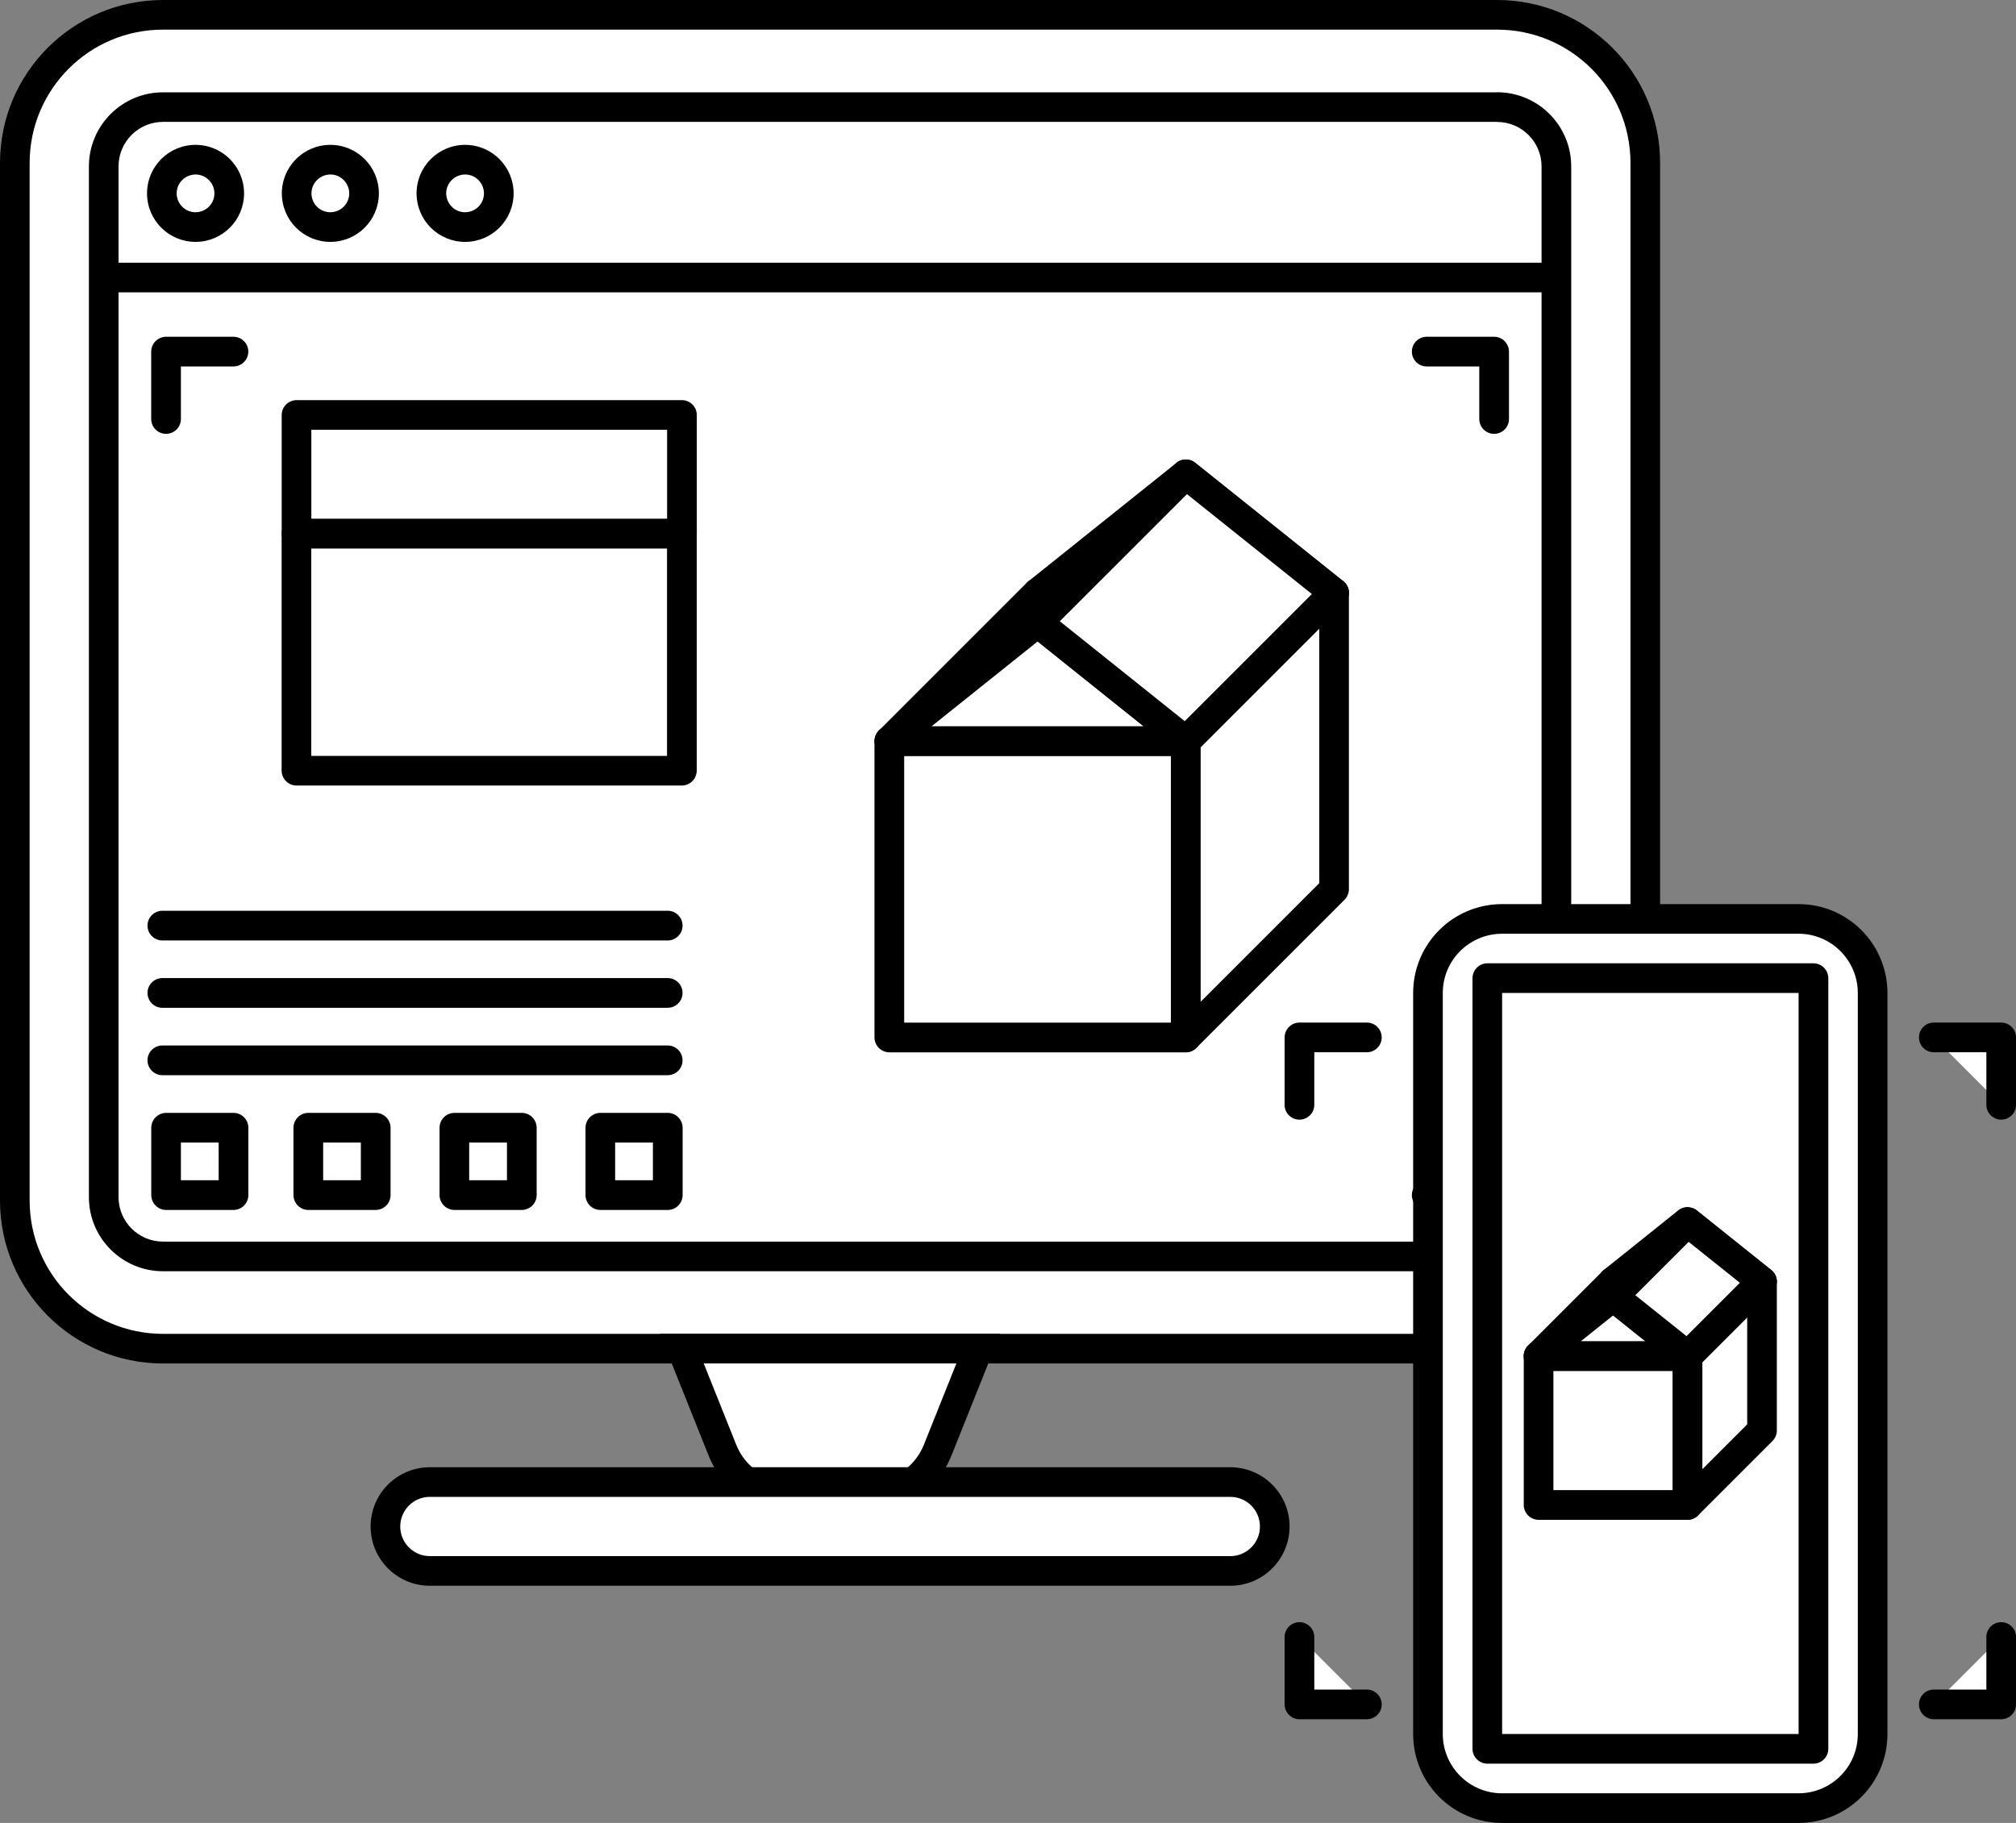
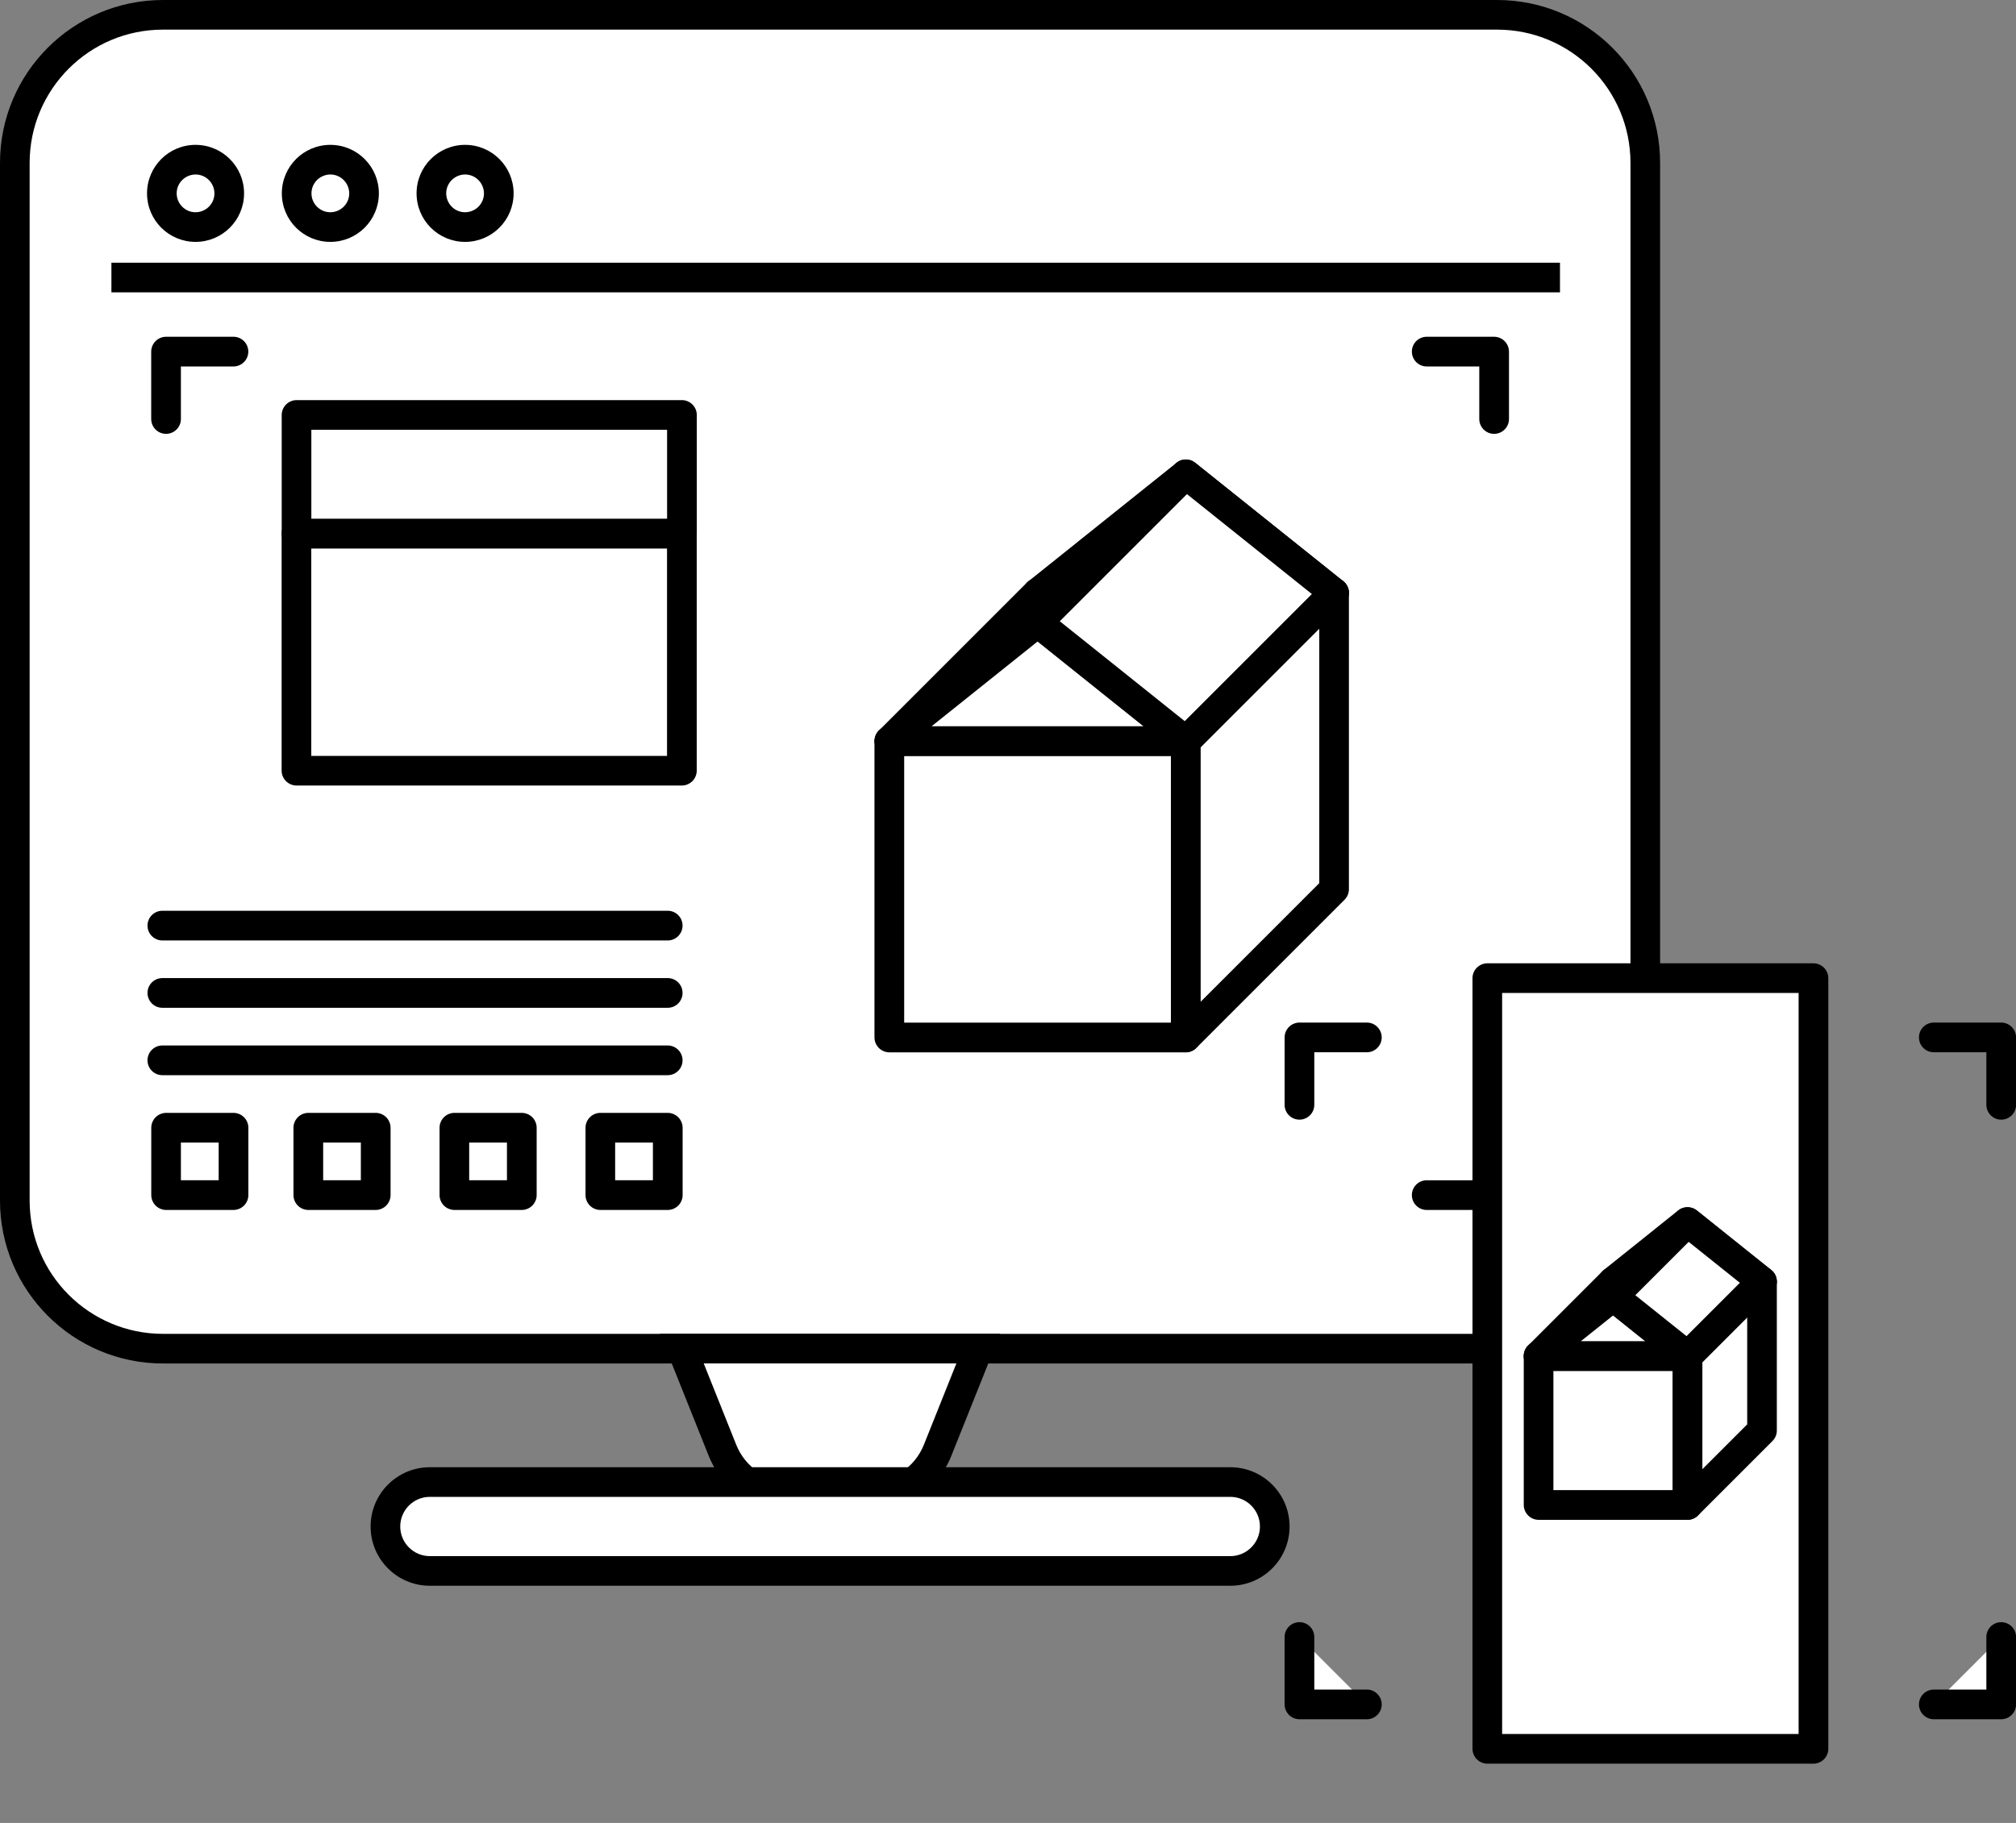
<svg xmlns="http://www.w3.org/2000/svg" id="Layer_2" data-name="Layer 2" viewBox="0 0 300 271.31">
  <rect x="0" y="0" width="300" height="271.31" fill="#808080" stroke="none" />
  <defs>
    <style>      .cls-1 {        fill: #fff;      }    </style>
  </defs>
  <g id="RenderingAR">
    <g>
      <rect class="cls-1" x="2.21" y="2.21" width="242.64" height="198.52" rx="22.06" ry="22.06" />
      <path d="M222.78,200.73v-2.21H24.26c-5.49,0-10.44-2.22-14.04-5.81-3.6-3.6-5.81-8.55-5.81-14.04V24.26c0-5.49,2.22-10.44,5.81-14.04,3.6-3.6,8.55-5.81,14.04-5.81h198.52c5.49,0,10.44,2.22,14.04,5.81,3.6,3.6,5.81,8.55,5.81,14.04v154.41c0,5.49-2.22,10.44-5.81,14.04-3.6,3.6-8.55,5.81-14.04,5.81v4.41c13.4,0,24.26-10.86,24.26-24.26V24.26c0-13.4-10.86-24.26-24.26-24.26H24.26C10.86,0,0,10.86,0,24.26v154.41c0,13.4,10.86,24.26,24.26,24.26h198.52v-2.21Z" />
      <rect class="cls-1" x="15.44" y="15.94" width="216.17" height="171.05" rx="8.82" ry="8.82" />
-       <path d="M222.78,18.15c3.65,0,6.62,2.97,6.62,6.62v153.4c0,3.65-2.97,6.62-6.62,6.62H24.26c-3.65,0-6.62-2.97-6.62-6.62V24.76c0-3.65,2.97-6.62,6.62-6.62h198.52M222.78,13.74H24.26c-6.09,0-11.03,4.94-11.03,11.03v153.4c0,6.09,4.94,11.03,11.03,11.03h198.52c6.09,0,11.03-4.94,11.03-11.03V24.76c0-6.09-4.94-11.03-11.03-11.03Z" />
      <polyline points="16.58 43.51 232.14 43.51 232.14 39.1 16.58 39.1" />
      <circle class="cls-1" cx="69.22" cy="28.78" r="5.01" transform="translate(-.66 1.65) rotate(-1.36)" />
      <path d="M74.23,28.78h-2.21c0,1.55-1.26,2.8-2.81,2.81-1.55,0-2.8-1.26-2.81-2.81,0-1.55,1.26-2.8,2.81-2.81,1.55,0,2.8,1.26,2.81,2.81h4.41c0-3.99-3.23-7.22-7.22-7.22-3.99,0-7.22,3.23-7.22,7.22,0,3.99,3.23,7.22,7.22,7.22,3.99,0,7.22-3.23,7.22-7.22h-2.21Z" />
      <path class="cls-1" d="M54.18,28.78c0,2.77-2.24,5.01-5.01,5.01s-5.01-2.24-5.01-5.01,2.24-5.01,5.01-5.01,5.01,2.24,5.01,5.01Z" />
      <path d="M54.18,28.78h-2.21c0,1.55-1.26,2.8-2.81,2.81-1.55,0-2.81-1.26-2.81-2.81,0-1.55,1.26-2.8,2.81-2.81,1.55,0,2.8,1.26,2.81,2.81h4.41c0-3.99-3.23-7.22-7.22-7.22-3.99,0-7.22,3.23-7.22,7.22,0,3.99,3.23,7.22,7.22,7.22,3.99,0,7.22-3.23,7.22-7.22h-2.21Z" />
      <circle class="cls-1" cx="29.11" cy="28.78" r="5.01" transform="translate(-.68 .7) rotate(-1.36)" />
      <path d="M34.12,28.78h-2.21c0,1.55-1.26,2.8-2.81,2.81-1.55,0-2.8-1.26-2.81-2.81,0-1.55,1.26-2.8,2.81-2.81,1.55,0,2.8,1.26,2.81,2.81h4.41c0-3.99-3.23-7.22-7.22-7.22-3.99,0-7.22,3.23-7.22,7.22,0,3.99,3.23,7.22,7.22,7.22,3.99,0,7.22-3.23,7.22-7.22h-2.21Z" />
      <path d="M24.16,139.97h75.2c1.22,0,2.21-.99,2.21-2.21s-.99-2.21-2.21-2.21H24.16c-1.22,0-2.21.99-2.21,2.21s.99,2.21,2.21,2.21" />
      <path d="M24.16,149.99h75.2c1.22,0,2.21-.99,2.21-2.21s-.99-2.21-2.21-2.21H24.16c-1.22,0-2.21.99-2.21,2.21s.99,2.21,2.21,2.21" />
      <path d="M24.16,160.02h75.2c1.22,0,2.21-.99,2.21-2.21s-.99-2.21-2.21-2.21H24.16c-1.22,0-2.21.99-2.21,2.21s.99,2.21,2.21,2.21" />
      <rect class="cls-1" x="24.71" y="167.84" width="10.03" height="10.03" />
      <path d="M34.74,177.87v-2.21h-7.82v-5.61h5.62v7.82h2.21v-2.21,2.21h2.21v-10.03c0-.58-.24-1.15-.65-1.56-.41-.41-.98-.65-1.56-.65h-10.03c-.58,0-1.15.24-1.56.65-.41.41-.65.98-.65,1.56v10.03c0,.58.24,1.15.65,1.56.41.41.98.65,1.56.65h10.03c.58,0,1.15-.24,1.56-.65.41-.41.65-.98.65-1.56h-2.21Z" />
      <polyline class="cls-1" points="24.71 62.36 24.71 52.34 34.74 52.34" />
      <path d="M26.92,62.36v-7.82h7.82c1.22,0,2.21-.99,2.21-2.21s-.99-2.21-2.21-2.21h-10.03c-.58,0-1.15.24-1.56.65-.41.41-.65.98-.65,1.56v10.03c0,1.22.99,2.21,2.21,2.21s2.21-.99,2.21-2.21Z" />
      <polyline class="cls-1" points="222.33 167.84 222.33 177.87 212.31 177.87" />
      <path d="M220.13,167.84v7.82h-7.82c-1.22,0-2.21.99-2.21,2.21s.99,2.21,2.21,2.21h10.03c.58,0,1.15-.24,1.56-.65.41-.41.65-.98.65-1.56v-10.03c0-1.22-.99-2.21-2.21-2.21s-2.21.99-2.21,2.21Z" />
      <polyline class="cls-1" points="212.31 52.34 222.33 52.34 222.33 62.36" />
      <path d="M212.31,54.54h7.82v7.82c0,1.22.99,2.21,2.21,2.21s2.21-.99,2.21-2.21v-10.03c0-.58-.24-1.15-.65-1.56-.41-.41-.98-.65-1.56-.65h-10.03c-1.22,0-2.21.99-2.21,2.21s.99,2.21,2.21,2.21Z" />
      <rect class="cls-1" x="45.89" y="167.84" width="10.03" height="10.03" />
      <path d="M55.91,177.87v-2.21h-7.82v-5.61h5.61v7.82h2.21v-2.21,2.21h2.21v-10.03c0-.58-.24-1.15-.65-1.56-.41-.41-.98-.65-1.56-.65h-10.03c-.58,0-1.15.24-1.56.65-.41.41-.65.98-.65,1.56v10.03c0,.58.24,1.15.65,1.56.41.41.98.65,1.56.65h10.03c.58,0,1.15-.24,1.56-.65.41-.41.65-.98.65-1.56h-2.21Z" />
      <rect class="cls-1" x="67.61" y="167.84" width="10.03" height="10.03" />
      <path d="M77.64,177.87v-2.21h-7.82v-5.61h5.62v7.82h2.21v-2.21,2.21h2.21v-10.03c0-.58-.24-1.15-.65-1.56-.41-.41-.98-.65-1.56-.65h-10.03c-.58,0-1.15.24-1.56.65-.41.41-.65.98-.65,1.56v10.03c0,.58.24,1.15.65,1.56.41.41.98.65,1.56.65h10.03c.58,0,1.15-.24,1.56-.65.41-.41.65-.98.65-1.56h-2.21Z" />
      <rect class="cls-1" x="89.33" y="167.84" width="10.03" height="10.03" />
      <path d="M99.36,177.87v-2.21h-7.82v-5.61h5.62v7.82h2.21v-2.21,2.21h2.21v-10.03c0-.58-.24-1.15-.65-1.56-.41-.41-.98-.65-1.56-.65h-10.03c-.58,0-1.15.24-1.56.65-.41.41-.65.98-.65,1.56v10.03c0,.58.24,1.15.65,1.56.41.41.98.65,1.56.65h10.03c.58,0,1.15-.24,1.56-.65.41-.41.65-.98.65-1.56h-2.21Z" />
      <rect class="cls-1" x="132.35" y="110.29" width="44.12" height="44.12" />
      <path d="M176.46,154.41v-2.21h-41.91v-39.7h39.7v41.91h2.21v-2.21,2.21h2.21v-44.12c0-.58-.24-1.15-.65-1.56-.41-.41-.98-.65-1.56-.65h-44.12c-.58,0-1.15.24-1.56.65-.41.41-.65.98-.65,1.56v44.12c0,.58.24,1.15.65,1.56.41.41.98.65,1.56.65h44.12c.58,0,1.15-.24,1.56-.65.41-.41.65-.98.65-1.56h-2.21Z" />
      <polygon class="cls-1" points="176.46 154.41 198.52 132.35 198.52 88.23 176.46 110.29 176.46 154.41" />
      <path d="M176.46,154.41l1.56,1.56,22.06-22.06c.41-.41.65-.98.65-1.56v-44.12c0-.89-.54-1.7-1.36-2.04-.82-.34-1.77-.15-2.4.48l-22.06,22.06c-.41.41-.65.98-.65,1.56v44.12c0,.89.54,1.7,1.36,2.04.82.34,1.77.15,2.4-.48l-1.56-1.56h2.21v-43.2l17.65-17.65v37.88l-21.41,21.41,1.56,1.56h2.21-2.21Z" />
      <polygon class="cls-1" points="132.35 110.29 154.41 92.64 176.46 110.29 132.35 110.29" />
      <path d="M132.35,110.29l1.38,1.72,20.68-16.54,15.77,12.62h-37.83v2.21l1.38,1.72-1.38-1.72v2.21h44.12c.94,0,1.77-.59,2.08-1.48.31-.89.03-1.87-.7-2.45l-22.06-17.65c-.81-.64-1.95-.64-2.76,0l-22.06,17.65c-.73.59-1.01,1.57-.7,2.45.31.89,1.14,1.48,2.08,1.48v-2.21Z" />
      <polygon class="cls-1" points="154.41 88.23 176.46 70.59 198.52 88.23 154.41 88.23" />
      <path d="M154.41,88.23l1.38,1.72,20.68-16.54,15.77,12.62h-37.83v2.21l1.38,1.72-1.38-1.72v2.21h44.12c.94,0,1.77-.59,2.08-1.48.31-.89.03-1.87-.7-2.45l-22.06-17.65c-.81-.64-1.95-.64-2.76,0l-22.06,17.65c-.73.59-1.01,1.57-.7,2.45.31.89,1.14,1.48,2.08,1.48v-2.21Z" />
      <polygon class="cls-1" points="154.41 92.64 176.46 70.59 198.52 88.23 176.46 110.29 154.41 92.64" />
      <path d="M154.41,92.64l1.56,1.56,20.66-20.66,18.59,14.87-18.92,18.92-20.52-16.41-1.38,1.72,1.56,1.56-1.56-1.56-1.38,1.72,22.06,17.65c.88.7,2.14.63,2.94-.16l22.06-22.06c.45-.45.68-1.05.64-1.68-.04-.63-.33-1.21-.82-1.6l-22.06-17.65c-.88-.7-2.14-.63-2.94.16l-22.06,22.06c-.45.45-.68,1.05-.64,1.68.04.63.33,1.21.82,1.6l1.38-1.72Z" />
      <path class="cls-1" d="M129.3,222.78h-11.56c-4.5,0-8.55-2.74-10.23-6.92l-6.05-15.13h44.12l-6.05,15.13c-1.67,4.18-5.72,6.92-10.23,6.92Z" />
      <path d="M129.3,222.78v-2.21h-11.56c-3.6,0-6.84-2.19-8.18-5.54l-4.84-12.11h37.6l-4.84,12.11c-1.34,3.34-4.58,5.54-8.18,5.54v4.41c5.41,0,10.27-3.29,12.27-8.31l7.26-18.16h-50.63l7.26,18.16c2.01,5.02,6.87,8.31,12.27,8.31h11.56v-2.21Z" />
      <rect class="cls-1" x="44.12" y="79.41" width="57.35" height="35.29" />
      <path d="M101.47,79.41v-2.21h-57.35c-.58,0-1.15.24-1.56.65-.41.41-.65.98-.65,1.56v35.29c0,.58.24,1.15.65,1.56.41.41.98.65,1.56.65h57.35c.58,0,1.15-.24,1.56-.65.41-.41.65-.98.65-1.56v-35.29c0-.58-.24-1.15-.65-1.56-.41-.41-.98-.65-1.56-.65v2.21h-2.21v33.09h-52.94v-30.88h55.14v-2.21h-2.21,2.21Z" />
      <rect class="cls-1" x="44.12" y="61.76" width="57.35" height="17.65" />
      <path d="M101.47,79.41v-2.21h-55.14v-13.23h52.94v15.44h2.21v-2.21,2.21h2.21v-17.65c0-.58-.24-1.15-.65-1.56-.41-.41-.98-.65-1.56-.65h-57.35c-.58,0-1.15.24-1.56.65-.41.41-.65.98-.65,1.56v17.65c0,.58.24,1.15.65,1.56.41.41.98.65,1.56.65h57.35c.58,0,1.15-.24,1.56-.65.41-.41.65-.98.65-1.56h-2.21Z" />
      <path class="cls-1" d="M183.08,233.81H63.97c-3.65,0-6.62-2.96-6.62-6.62s2.96-6.62,6.62-6.62h119.11c3.65,0,6.62,2.96,6.62,6.62s-2.96,6.62-6.62,6.62Z" />
      <path d="M183.08,233.81v-2.21H63.97c-2.44,0-4.41-1.98-4.41-4.41,0-2.44,1.98-4.41,4.41-4.41h119.11c2.44,0,4.41,1.98,4.41,4.41,0,2.44-1.98,4.41-4.41,4.41v4.41c4.87,0,8.82-3.95,8.82-8.82,0-4.87-3.95-8.82-8.82-8.82H63.97c-4.87,0-8.82,3.95-8.82,8.82,0,4.87,3.95,8.82,8.82,8.82h119.11v-2.21Z" />
      <line class="cls-1" x1="132.35" y1="110.29" x2="154.41" y2="88.23" />
      <path d="M133.91,111.85l22.06-22.06c.86-.86.86-2.26,0-3.12-.86-.86-2.26-.86-3.12,0l-22.06,22.06c-.86.86-.86,2.26,0,3.12.86.86,2.26.86,3.12,0" />
-       <rect class="cls-1" x="212.49" y="136.76" width="66.17" height="132.35" rx="11.03" ry="11.03" />
-       <path d="M267.64,269.11v-2.21h-44.12c-4.87,0-8.81-3.95-8.82-8.82v-110.29c0-4.87,3.95-8.81,8.82-8.82h44.12c4.87,0,8.81,3.95,8.82,8.82v110.29c0,4.87-3.95,8.81-8.82,8.82v4.41c7.31,0,13.23-5.92,13.23-13.23v-110.29c0-7.31-5.92-13.23-13.23-13.23h-44.12c-7.31,0-13.23,5.92-13.23,13.23v110.29c0,7.31,5.92,13.23,13.23,13.23h44.12v-2.21Z" />
      <rect class="cls-1" x="221.32" y="145.58" width="48.53" height="114.7" />
      <path d="M269.85,260.28v-2.21h-46.32v-110.29h44.12v112.5h2.21v-2.21,2.21h2.21v-114.7c0-.58-.24-1.15-.65-1.56-.41-.41-.98-.65-1.56-.65h-48.53c-.58,0-1.15.24-1.56.65-.41.41-.65.98-.65,1.56v114.7c0,.58.24,1.15.65,1.56.41.41.98.65,1.56.65h48.53c.58,0,1.15-.24,1.56-.65.41-.41.65-.98.65-1.56h-2.21Z" />
      <rect class="cls-1" x="228.96" y="201.82" width="22.16" height="22.16" />
      <path d="M251.12,223.99v-2.21h-19.96v-17.75h17.75v19.96h2.21v-2.21,2.21h2.21v-22.16c0-.58-.24-1.15-.65-1.56-.41-.41-.98-.65-1.56-.65h-22.16c-.58,0-1.15.24-1.56.65-.41.41-.65.98-.65,1.56v22.16c0,.58.24,1.15.65,1.56.41.41.98.65,1.56.65h22.16c.58,0,1.15-.24,1.56-.65.41-.41.65-.98.65-1.56h-2.21Z" />
      <polygon class="cls-1" points="251.12 223.99 262.2 212.91 262.2 190.74 251.12 201.82 251.12 223.99" />
      <path d="M251.12,223.99l1.56,1.56,11.08-11.08c.41-.41.65-.98.65-1.56v-22.16c0-.89-.54-1.7-1.36-2.04-.82-.34-1.77-.15-2.4.48l-11.08,11.08c-.41.41-.65.98-.65,1.56v22.16c0,.89.54,1.7,1.36,2.04.82.34,1.77.15,2.4-.48l-1.56-1.56h2.21v-21.25l6.67-6.67v15.92l-10.44,10.44,1.56,1.56h2.21-2.21Z" />
      <polygon class="cls-1" points="228.96 201.82 240.04 192.96 251.12 201.82 228.96 201.82" />
      <path d="M228.96,201.82l1.38,1.72,9.7-7.76,4.79,3.83h-15.88v2.21l1.38,1.72-1.38-1.72v2.21h22.16c.94,0,1.77-.59,2.08-1.48.31-.89.03-1.87-.7-2.45l-11.08-8.87c-.81-.64-1.95-.64-2.76,0l-11.08,8.87c-.73.59-1.01,1.57-.7,2.45.31.89,1.14,1.48,2.08,1.48v-2.21Z" />
      <polygon class="cls-1" points="240.04 190.74 251.12 181.88 262.2 190.74 240.04 190.74" />
      <path d="M240.04,190.74l1.38,1.72,9.7-7.76,4.79,3.83h-15.88v2.21l1.38,1.72-1.38-1.72v2.21h22.16c.94,0,1.77-.59,2.08-1.48.31-.89.03-1.87-.7-2.45l-11.08-8.87c-.81-.64-1.95-.64-2.76,0l-11.08,8.87c-.73.59-1.01,1.57-.7,2.45.31.89,1.14,1.48,2.08,1.48v-2.21Z" />
      <polygon class="cls-1" points="240.04 192.96 251.12 181.88 262.2 190.74 251.12 201.82 240.04 192.96" />
      <path d="M240.04,192.96l1.56,1.56,9.69-9.69,7.62,6.09-7.94,7.94-9.54-7.63-1.38,1.72,1.56,1.56-1.56-1.56-1.38,1.72,11.08,8.87c.88.7,2.14.63,2.94-.16l11.08-11.08c.45-.45.68-1.05.64-1.68-.04-.63-.33-1.21-.82-1.6l-11.08-8.87c-.88-.7-2.14-.63-2.94.16l-11.08,11.08c-.45.45-.68,1.05-.64,1.68.04.63.33,1.21.82,1.6l1.38-1.72Z" />
      <line class="cls-1" x1="228.96" y1="201.82" x2="240.04" y2="190.74" />
      <path d="M230.52,203.38l11.08-11.08c.86-.86.86-2.26,0-3.12-.86-.86-2.26-.86-3.12,0l-11.08,11.08c-.86.86-.86,2.26,0,3.12.86.86,2.26.86,3.12,0" />
      <polyline class="cls-1" points="297.79 243.64 297.79 253.67 287.77 253.67" />
      <path d="M295.59,243.64v7.82h-7.82c-1.22,0-2.21.99-2.21,2.21s.99,2.21,2.21,2.21h10.03c.58,0,1.15-.24,1.56-.65.41-.41.65-.98.65-1.56v-10.03c0-1.22-.99-2.21-2.21-2.21s-2.21.99-2.21,2.21Z" />
-       <polyline class="cls-1" points="287.77 154.41 297.79 154.41 297.79 164.43" />
      <path d="M287.77,156.61h7.82v7.82c0,1.22.99,2.21,2.21,2.21s2.21-.99,2.21-2.21v-10.03c0-.58-.24-1.15-.65-1.56-.41-.41-.98-.65-1.56-.65h-10.03c-1.22,0-2.21.99-2.21,2.21s.99,2.21,2.21,2.21Z" />
      <polyline class="cls-1" points="193.37 164.43 193.37 154.41 203.4 154.41" />
      <path d="M195.58,164.43v-7.82h7.82c1.22,0,2.21-.99,2.21-2.21s-.99-2.21-2.21-2.21h-10.03c-.58,0-1.15.24-1.56.65-.41.41-.65.98-.65,1.56v10.03c0,1.22.99,2.21,2.21,2.21s2.21-.99,2.21-2.21Z" />
      <polyline class="cls-1" points="203.4 253.67 193.37 253.67 193.37 243.64" />
      <path d="M203.4,251.46h-7.82v-7.82c0-1.22-.99-2.21-2.21-2.21s-2.21.99-2.21,2.21v10.03c0,.58.24,1.15.65,1.56.41.41.98.65,1.56.65h10.03c1.22,0,2.21-.99,2.21-2.21s-.99-2.21-2.21-2.21Z" />
    </g>
  </g>
</svg>